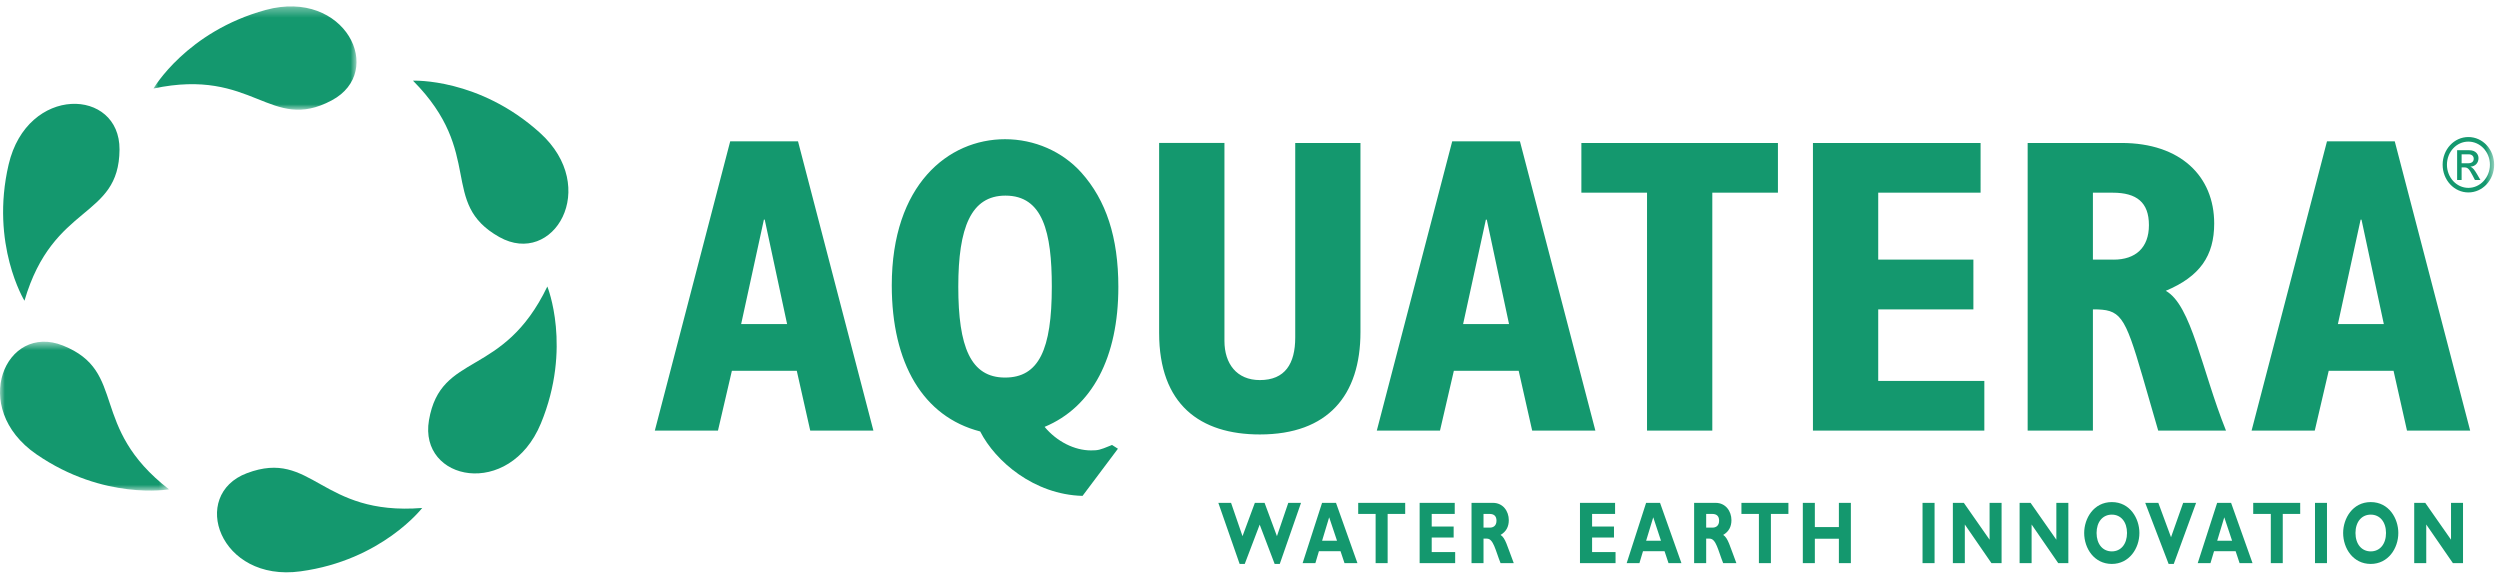
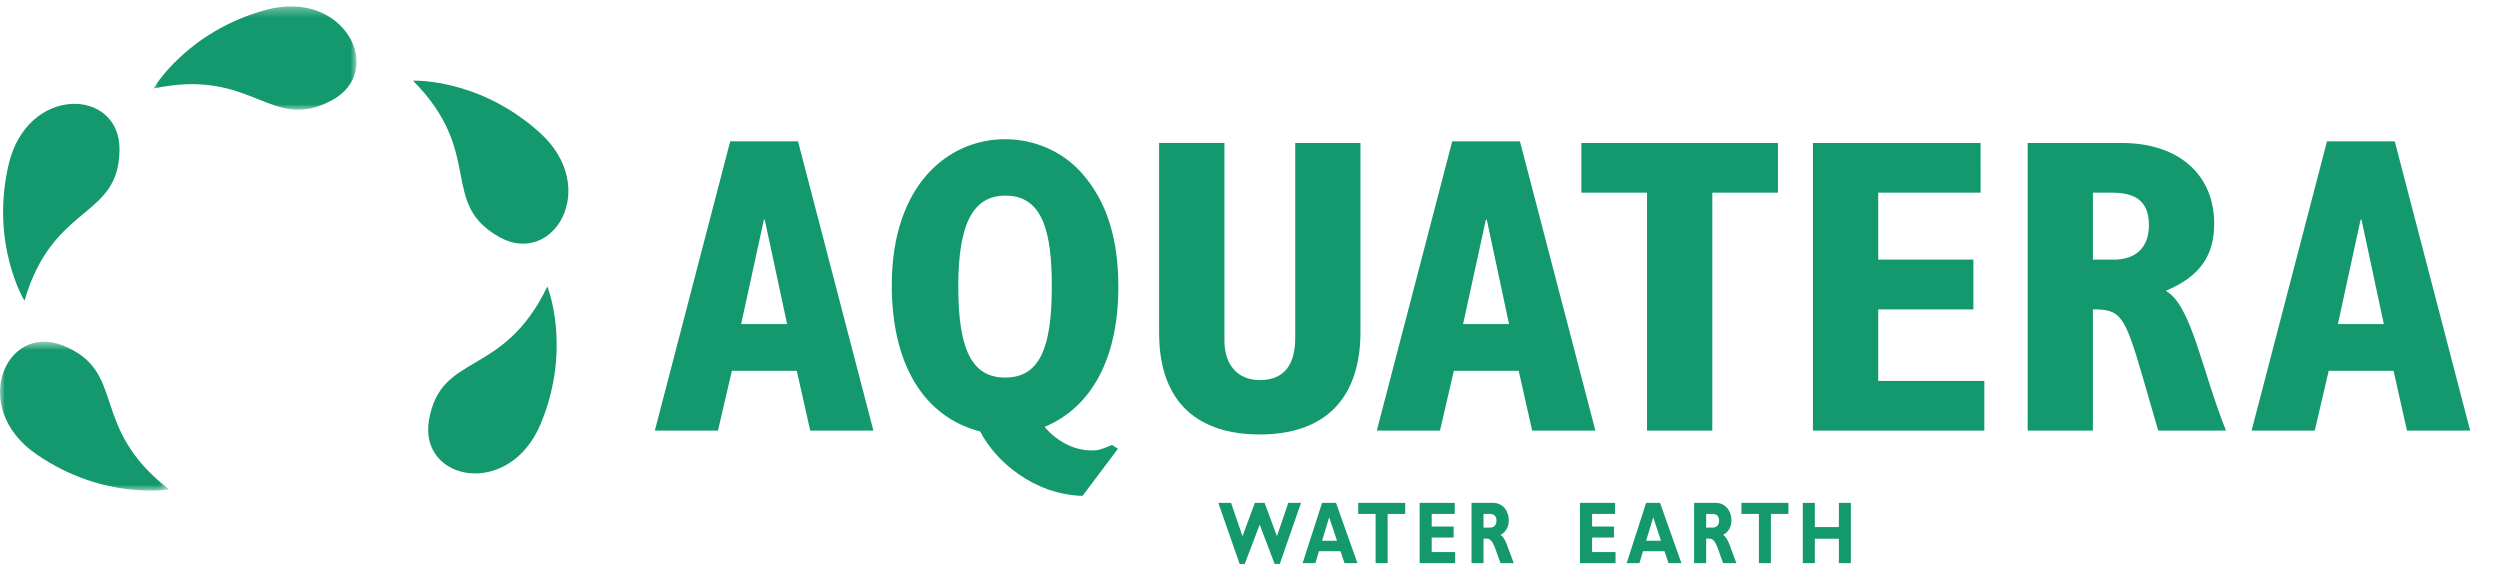
<svg xmlns="http://www.w3.org/2000/svg" xmlns:xlink="http://www.w3.org/1999/xlink" width="260" height="60">
  <defs>
    <path id="a" d="M.001.325H21.12v10.748H.001z" />
    <path id="c" d="M0 .618h17.578v15.486H0z" />
    <path id="e" d="M0 59.182h259.392V.325H0z" />
  </defs>
  <g fill="none" fill-rule="evenodd">
    <path d="M82.993 14.697h-7.051l-7.84 30.085h6.567l1.446-6.216h6.751l1.398 6.216h6.57l-7.841-30.085zM77.08 33.7l2.366-10.86h.085l2.327 10.86H77.08z" fill="#14986E" />
    <g transform="translate(0 .34)">
      <path d="M115.43 46.026c-1.051.431-1.225.476-1.969.476-1.708 0-3.548-.916-4.822-2.448 4.952-2.06 7.67-7.23 7.67-14.547 0-5.167-1.268-9.02-3.857-11.909-1.971-2.188-4.861-3.461-7.927-3.461-5.912 0-11.78 4.735-11.78 15.197 0 8.1 3.247 13.665 9.195 15.197 1.58 3.108 5.61 6.57 10.645 6.7l3.68-4.904-.615-.393-.22.092zm-10.905-7.1c-3.59 0-4.863-3.2-4.863-9.457 0-6.135 1.318-9.465 4.904-9.465 3.9 0 4.822 3.813 4.822 9.465 0 6.57-1.357 9.457-4.863 9.457zM120.549 14.53v19.753c0 7.445 4.257 10.56 10.476 10.56 7.091 0 10.463-4.075 10.463-10.646V14.529h-6.784v20.237c0 2.713-1.054 4.422-3.679 4.422-2.412 0-3.683-1.709-3.683-4.07V14.528h-6.793zM158.074 14.356h-7.043l-7.843 30.086h6.571l1.441-6.216h6.744l1.402 6.216h6.573l-7.845-30.086zm-5.91 19.004l2.367-10.858h.095l2.313 10.858h-4.774zM171.29 44.442h6.79V19.698h6.825V14.53h-20.442v5.168h6.828zM188.546 44.442h17.825v-5.166h-11.036v-7.441h9.898V26.66h-9.898v-6.963h10.646V14.53h-17.435zM225.24 29.904c3.55-1.492 5.036-3.635 5.036-7.002 0-4.912-3.506-8.373-9.636-8.373h-9.764v29.913h6.787V31.834c2.852 0 3.285.524 5.17 7.003l1.62 5.605h7.05c-2.544-6.35-3.59-13.049-6.263-14.538m-5.428-3.243h-2.149V19.7h2.06c2.491 0 3.765 1.006 3.765 3.373 0 2.365-1.402 3.59-3.676 3.59M249.054 14.356h-7.047l-7.842 30.086h6.57l1.45-6.216h6.744l1.398 6.216h6.57l-7.843-30.086zm-5.912 19.004l2.362-10.858h.093l2.32 10.858h-4.775z" fill="#14986E" />
      <g transform="translate(15.96)">
        <mask id="b" fill="#fff">
          <use xlink:href="#a" />
        </mask>
        <path d="M.001 8.866S3.448 2.931 11.687.691c8.23-2.239 12.527 6.395 6.845 9.413-6.414 3.412-8.104-3.458-18.53-1.238" fill="#14986E" mask="url(#b)" />
      </g>
-       <path d="M43.912 52.486s-4.194 5.445-12.651 6.593c-8.454 1.165-11.594-7.957-5.572-10.212 6.803-2.552 7.59 4.474 18.223 3.62" fill="#14986E" />
      <g transform="translate(0 34.578)">
        <mask id="d" fill="#fff">
          <use xlink:href="#c" />
        </mask>
        <path d="M17.578 15.973s-6.768 1.195-13.79-3.645C-3.24 7.486.586-1.371 6.551 1.02c6.747 2.707 2.591 8.427 11.027 14.953" fill="#14986E" mask="url(#d)" />
      </g>
      <path d="M2.544 30.937S-1.038 25.083.896 16.774c1.94-8.315 11.582-7.983 11.534-1.558-.049 7.264-6.894 5.492-9.886 15.721M42.952 8.051s6.857-.306 13.193 5.412c6.335 5.714 1.394 13.994-4.212 10.851-6.335-3.559-1.475-8.698-8.981-16.263M56.923 29.456s2.586 6.36-.673 14.246c-3.267 7.884-12.72 5.996-11.638-.336 1.228-7.167 7.7-4.303 12.311-13.91M131.008 54.22l1.555 4.088h.533l2.21-6.35h-1.325l-1.179 3.464-1.285-3.464h-1.012l-1.284 3.464-1.19-3.464h-1.324l2.214 6.35h.533zM138.944 51.958h-1.45l-2.022 6.269h1.327l.368-1.242h2.248l.413 1.242h1.346l-2.23-6.269zm-1.445 3.936l.734-2.436.816 2.436h-1.55zM146.14 51.958h-4.887v1.151h1.812v5.118h1.25v-5.118h1.826zM151.338 57.076h-2.44v-1.51h2.282v-1.148h-2.282V53.11h2.395v-1.15h-3.65v6.265h3.695zM156.058 55.292c.573-.332.857-.844.857-1.536 0-.936-.607-1.798-1.64-1.798h-2.237v6.269h1.247v-2.549h.356c.678 0 .88 1.206 1.417 2.549h1.373c-.707-1.836-.86-2.61-1.373-2.935m-1.11-.759h-.663v-1.424h.635c.468 0 .714.236.714.706 0 .532-.343.718-.686.718M168.017 57.076h-2.44v-1.51h2.278v-1.148h-2.278V53.11h2.391v-1.15h-3.651v6.265h3.7zM172.644 51.958h-1.45l-2.02 6.269h1.325l.372-1.242h2.241l.413 1.242h1.344l-2.225-6.269zm-1.446 3.936l.739-2.436.804 2.436h-1.543zM179.21 55.292c.574-.332.86-.844.86-1.536 0-.936-.61-1.798-1.636-1.798h-2.245v6.269h1.253v-2.549h.358c.676 0 .873 1.206 1.41 2.549h1.373c-.702-1.836-.86-2.61-1.373-2.935m-1.11-.759h-.658v-1.424h.63c.47 0 .716.236.716.706 0 .532-.342.718-.689.718M185.995 51.958h-4.886v1.151h1.817v5.118h1.248v-5.118h1.82zM192.49 51.958h-1.246v2.52h-2.5v-2.52h-1.251v6.269h1.251v-2.538h2.5v2.538h1.246z" fill="#14986E" />
      <mask id="f" fill="#fff">
        <use xlink:href="#e" />
      </mask>
-       <path fill="#14986E" mask="url(#f)" d="M199.944 58.227h1.251v-6.269h-1.251zM208.165 51.958h-1.248v3.831l-2.676-3.83h-1.143v6.268h1.244v-4.019l2.77 4.019h1.053zM215.108 51.958h-1.248v3.831l-2.678-3.83h-1.143v6.268h1.248v-4.019l2.77 4.019h1.051zM219.63 51.877c-1.89 0-2.875 1.7-2.875 3.213 0 1.6 1.039 3.219 2.876 3.219 1.8 0 2.867-1.608 2.867-3.219 0-1.506-.974-3.213-2.867-3.213m0 5.127c-.954 0-1.587-.763-1.587-1.914 0-1.147.633-1.909 1.587-1.909.947 0 1.579.762 1.579 1.91 0 1.15-.632 1.913-1.58 1.913M228.394 51.958h-1.345l-1.263 3.575-1.32-3.575h-1.363l2.433 6.35h.535zM232.033 51.958h-1.45l-2.02 6.269h1.325l.372-1.242h2.244l.413 1.242h1.345l-2.229-6.269zm-1.442 3.936l.734-2.436.812 2.436h-1.546zM239.22 51.958h-4.886v1.151h1.83v5.118h1.243v-5.118h1.814zM240.759 58.227h1.247v-6.269h-1.247zM246.557 51.877c-1.884 0-2.87 1.7-2.87 3.213 0 1.6 1.032 3.219 2.87 3.219 1.803 0 2.868-1.608 2.868-3.219 0-1.506-.973-3.213-2.868-3.213m0 5.127c-.952 0-1.587-.763-1.587-1.914 0-1.147.635-1.909 1.587-1.909.954 0 1.588.762 1.588 1.91 0 1.15-.634 1.913-1.588 1.913M256.154 51.958h-1.248v3.831l-2.678-3.83h-1.15v6.268h1.252v-4.019l2.773 4.019h1.051zM256.71 19.674c-1.482 0-2.676-1.292-2.676-2.885 0-1.594 1.194-2.877 2.677-2.877 1.486 0 2.68 1.283 2.68 2.877 0 1.593-1.194 2.885-2.68 2.885zm0-5.287c-1.235 0-2.228 1.072-2.228 2.402 0 1.325.993 2.409 2.229 2.409 1.232 0 2.241-1.084 2.241-2.41 0-1.33-1.009-2.4-2.241-2.4zm-1.17.897h1.271c.711 0 .953.478.953.816 0 .502-.331.861-.824.888v.022c.251.09.428.355.674.767l.349.605h-.57l-.252-.486c-.362-.694-.503-.826-.854-.826h-.28v1.312h-.467v-3.098zm1.134 1.357c.36 0 .594-.15.594-.472 0-.277-.21-.46-.513-.46h-.747v.932h.666z" />
    </g>
  </g>
</svg>